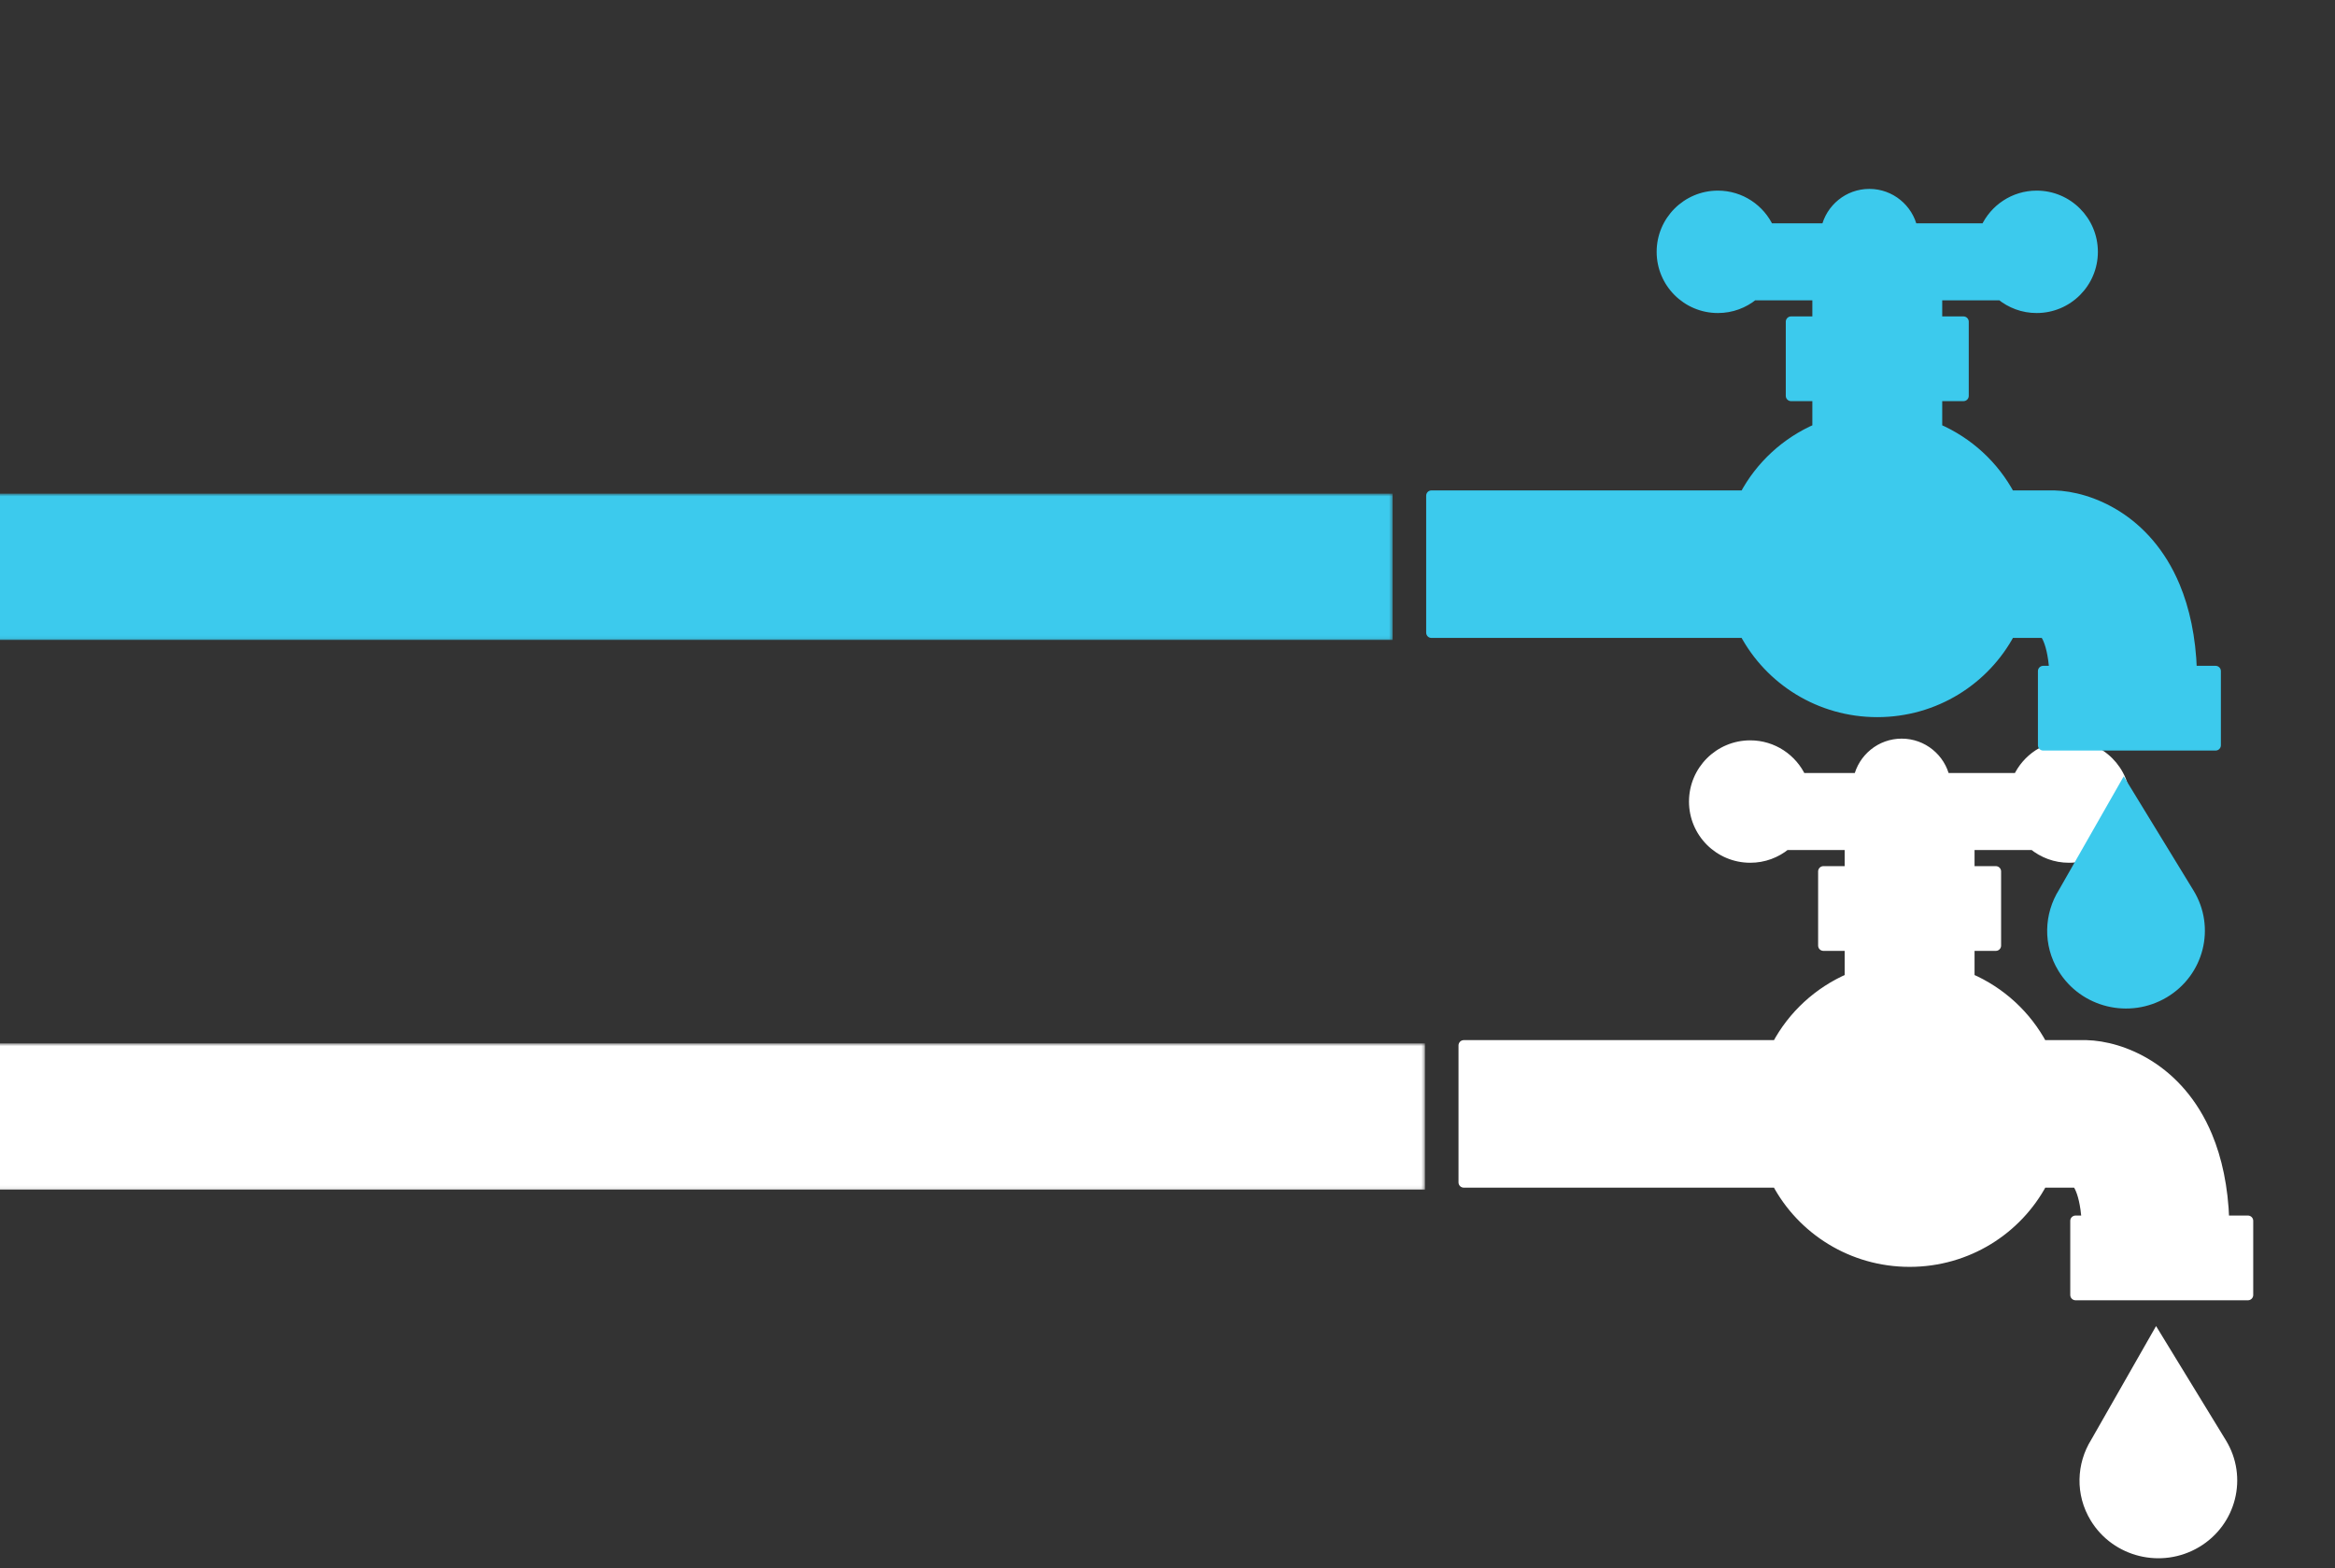
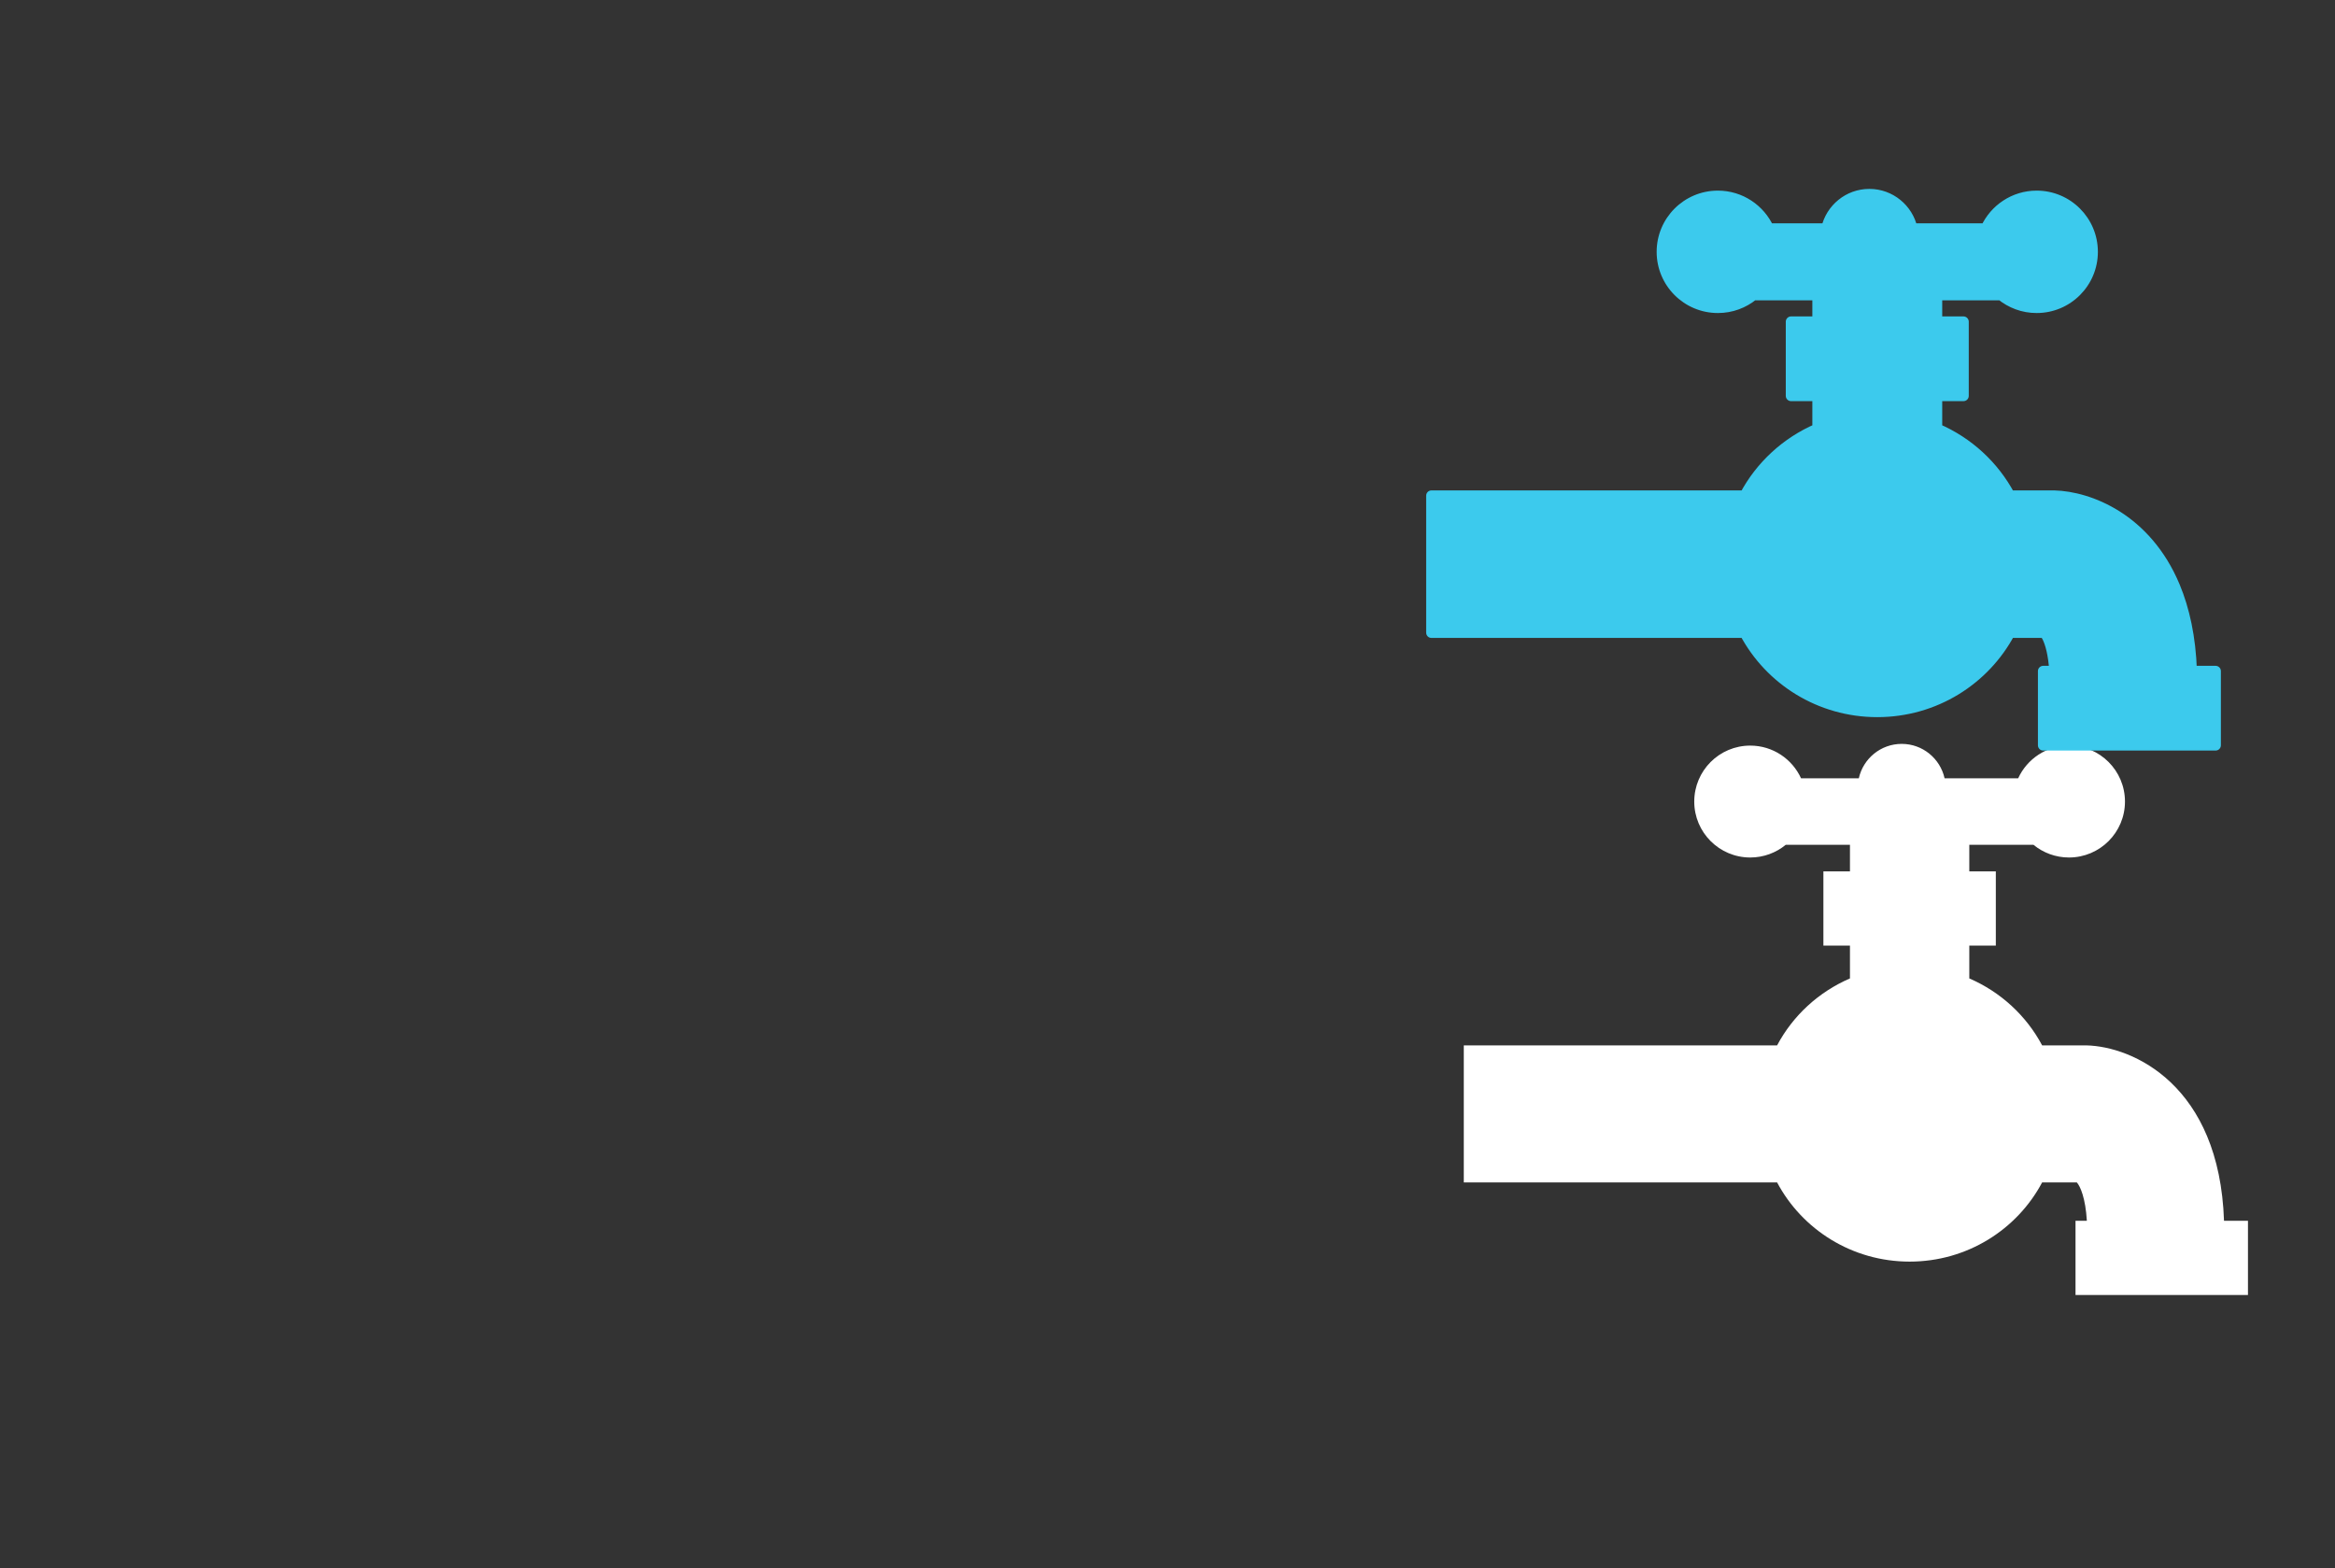
<svg xmlns="http://www.w3.org/2000/svg" width="722" height="485" viewBox="0 0 722 485" fill="none">
  <rect x="0" y="0" width="722" height="485" fill="#333333" stroke="none" />
  <path d="M687.682 377.526C686.271 335.521 659.505 323.63 645.167 323.281H631.448C626.562 314.094 618.609 306.75 608.922 302.573V292.427H617.125V269.474H608.922V261.245H628.76C631.75 263.703 635.583 265.177 639.75 265.177C649.307 265.177 657.057 257.432 657.057 247.88C657.057 238.323 649.307 230.573 639.75 230.573C632.776 230.573 626.766 234.719 624.036 240.677H601.281C599.927 234.594 594.51 230.042 588.021 230.042C581.536 230.042 576.12 234.594 574.76 240.677H556.896C554.167 234.719 548.167 230.573 541.182 230.573C531.625 230.573 523.875 238.323 523.875 247.88C523.875 257.432 531.625 265.177 541.182 265.177C545.349 265.177 549.182 263.703 552.172 261.245H572.021V269.474H563.807V292.427H572.021V302.573C562.328 306.75 554.375 314.083 549.49 323.281H452.615V365.651H549.49C557.224 380.214 572.667 390.146 590.469 390.146C608.271 390.146 623.713 380.214 631.448 365.651H642.167C643.24 366.854 644.859 370.484 645.271 377.526H641.766V400.479H695.088V377.526H687.682Z" fill="white" />
-   <path d="M687.682 377.526L689.307 377.474C688.953 366.797 686.979 357.979 683.964 350.75C679.443 339.906 672.557 332.661 665.422 328.146C658.271 323.63 650.896 321.802 645.208 321.656H631.448V323.281L632.885 322.526C627.818 313 619.589 305.396 609.562 301.083L608.922 302.573H610.547V294.052H617.125C617.557 294.052 617.969 293.88 618.276 293.573C618.583 293.266 618.755 292.865 618.755 292.427V269.474C618.755 269.047 618.583 268.63 618.276 268.328C617.974 268.021 617.557 267.849 617.125 267.849H610.547V262.87H628.76V261.245L627.729 262.5C630.995 265.182 635.193 266.813 639.75 266.802C650.208 266.802 658.677 258.333 658.682 247.88C658.677 237.422 650.208 228.948 639.75 228.948C635.938 228.948 632.375 230.083 629.411 232.031C626.438 233.979 624.057 236.74 622.557 240L624.036 240.677V239.052H601.281V240.677L602.87 240.323C602.109 236.917 600.219 233.943 597.599 231.818C594.99 229.693 591.646 228.417 588.021 228.417C584.391 228.417 581.052 229.693 578.443 231.818C575.833 233.943 573.932 236.917 573.172 240.323L574.76 240.677V239.052H556.896V240.677L558.375 240C556.885 236.74 554.495 233.979 551.526 232.031C548.557 230.083 544.995 228.948 541.182 228.948C530.729 228.948 522.255 237.422 522.25 247.88C522.255 258.333 530.729 266.802 541.182 266.802C545.74 266.813 549.943 265.182 553.203 262.5L552.172 261.245V262.87H570.391V267.849H563.807C563.375 267.849 562.958 268.021 562.656 268.328C562.359 268.63 562.177 269.047 562.177 269.474V292.427C562.177 292.849 562.359 293.276 562.656 293.573C562.958 293.875 563.375 294.052 563.807 294.052H570.391V302.573H572.021L571.375 301.083C561.344 305.396 553.115 313 548.052 322.516L549.49 323.281V321.656H452.615C452.182 321.656 451.766 321.828 451.464 322.125C451.161 322.438 450.984 322.854 450.984 323.281V365.651C450.984 366.083 451.161 366.5 451.464 366.807C451.766 367.104 452.182 367.276 452.615 367.276H549.49V365.651L548.052 366.417C556.062 381.495 572.052 391.771 590.469 391.771C608.885 391.771 624.875 381.495 632.885 366.417L631.448 365.651V367.276H642.167V365.651L640.958 366.729C641.094 366.88 641.333 367.229 641.594 367.75C642.385 369.328 643.349 372.505 643.651 377.62L645.271 377.526V375.901H641.766C641.344 375.901 640.927 376.073 640.62 376.38C640.318 376.677 640.141 377.094 640.141 377.526V400.479C640.141 400.906 640.318 401.323 640.62 401.625C640.927 401.932 641.344 402.104 641.766 402.104H695.089C695.526 402.104 695.927 401.932 696.234 401.625C696.542 401.318 696.714 400.917 696.714 400.479V377.526C696.714 377.094 696.536 376.677 696.234 376.38C695.932 376.073 695.51 375.901 695.089 375.901H687.682V377.526V379.151H693.458V398.849H643.391V379.151H645.271C645.724 379.151 646.146 378.969 646.453 378.641C646.76 378.318 646.922 377.875 646.896 377.432C646.682 373.802 646.156 371.016 645.521 368.922C645.208 367.88 644.859 367.01 644.505 366.302C644.141 365.583 643.786 365.021 643.385 364.573C643.078 364.224 642.635 364.026 642.167 364.026H631.448C630.849 364.026 630.292 364.359 630.016 364.885C622.552 378.927 607.651 388.521 590.469 388.521C573.281 388.521 558.385 378.927 550.927 364.885C550.646 364.359 550.094 364.026 549.49 364.026H454.24V324.906H549.49C550.094 324.906 550.646 324.573 550.927 324.042C555.635 315.177 563.312 308.094 572.661 304.068C573.255 303.807 573.646 303.224 573.646 302.573V292.427C573.646 291.995 573.474 291.578 573.167 291.276C572.865 290.969 572.448 290.802 572.016 290.802H565.432V271.104H572.016C572.448 271.104 572.859 270.932 573.167 270.625C573.474 270.318 573.646 269.906 573.646 269.474V261.245C573.646 260.813 573.474 260.396 573.167 260.094C572.865 259.786 572.448 259.615 572.016 259.615H552.167C551.792 259.615 551.422 259.745 551.135 259.984C548.427 262.219 544.969 263.552 541.182 263.557C536.849 263.552 532.943 261.802 530.099 258.958C527.255 256.12 525.5 252.208 525.5 247.88C525.5 243.547 527.255 239.63 530.099 236.792C532.943 233.953 536.849 232.198 541.182 232.198C544.344 232.198 547.276 233.135 549.745 234.75C552.198 236.365 554.182 238.656 555.422 241.354C555.688 241.932 556.26 242.302 556.896 242.302H574.755C575.521 242.302 576.177 241.771 576.349 241.031C576.943 238.354 578.432 236.016 580.49 234.344C582.552 232.672 585.156 231.672 588.021 231.672C590.88 231.672 593.495 232.672 595.547 234.344C597.615 236.016 599.094 238.354 599.698 241.026C599.859 241.771 600.521 242.302 601.281 242.302H624.036C624.672 242.302 625.245 241.932 625.51 241.354C626.755 238.656 628.734 236.365 631.193 234.75C633.656 233.135 636.583 232.198 639.75 232.198C644.089 232.198 647.995 233.953 650.839 236.792C653.672 239.63 655.432 243.547 655.432 247.88C655.432 252.208 653.672 256.12 650.839 258.958C647.995 261.802 644.089 263.552 639.75 263.557C635.969 263.552 632.505 262.219 629.792 259.984C629.505 259.745 629.141 259.615 628.76 259.615H608.922C608.49 259.615 608.073 259.786 607.766 260.094C607.464 260.396 607.292 260.813 607.292 261.245V269.474C607.292 269.901 607.464 270.323 607.766 270.625C608.073 270.922 608.49 271.104 608.922 271.104H615.5V290.802H608.922C608.49 290.802 608.073 290.969 607.766 291.276C607.464 291.578 607.292 291.995 607.292 292.427V302.573C607.292 303.224 607.677 303.807 608.271 304.068C617.625 308.094 625.307 315.177 630.01 324.047C630.292 324.578 630.844 324.906 631.448 324.906H645.167V323.281L645.125 324.906C648.5 324.99 652.688 325.76 657.057 327.51C663.609 330.135 670.573 334.938 676.052 342.911C681.516 350.891 685.536 362.078 686.052 377.583C686.089 378.453 686.807 379.151 687.677 379.151V377.526" fill="white" />
  <mask id="mask0_42_2" style="mask-type:luminance" maskUnits="userSpaceOnUse" x="-8" y="322" width="449" height="46">
-     <path d="M-7.177 322.641H440.609V367.927H-7.177V322.641Z" fill="white" />
-   </mask>
+     </mask>
  <g mask="url(#mask0_42_2)">
    <path d="M-7.177 322.641H440.609V367.927H-7.177V322.641Z" fill="white" />
  </g>
-   <path d="M688.26 445.396L666.672 410.078L646.667 445.151C642.01 452.583 641.604 462.25 646.495 470.25C653.453 481.63 668.437 485.281 679.974 478.422C691.505 471.557 695.219 456.781 688.26 445.396Z" fill="white" />
  <path d="M677.682 207.526C676.271 165.521 649.505 153.63 635.167 153.281H621.448C616.562 144.094 608.609 136.75 598.922 132.573V122.427H607.125V99.474H598.922V91.245H618.76C621.75 93.703 625.583 95.177 629.75 95.177C639.307 95.177 647.057 87.432 647.057 77.88C647.057 68.323 639.307 60.573 629.75 60.573C622.776 60.573 616.766 64.719 614.036 70.677H591.281C589.927 64.594 584.51 60.042 578.021 60.042C571.536 60.042 566.12 64.594 564.76 70.677H546.896C544.167 64.719 538.167 60.573 531.182 60.573C521.625 60.573 513.875 68.323 513.875 77.88C513.875 87.432 521.625 95.177 531.182 95.177C535.349 95.177 539.182 93.703 542.172 91.245H562.021V99.474H553.807V122.427H562.021V132.573C552.328 136.75 544.375 144.083 539.49 153.281H442.615V195.651H539.49C547.224 210.214 562.667 220.146 580.469 220.146C598.271 220.146 613.713 210.214 621.448 195.651H632.167C633.24 196.854 634.859 200.484 635.271 207.526H631.766V230.479H685.088V207.526H677.682Z" fill="#3CCAED" />
  <path d="M677.682 207.526L679.307 207.474C678.953 196.797 676.979 187.979 673.964 180.75C669.443 169.906 662.557 162.661 655.422 158.146C648.271 153.63 640.896 151.802 635.208 151.656H621.448V153.281L622.885 152.526C617.818 143 609.589 135.396 599.562 131.083L598.922 132.573H600.547V124.052H607.125C607.557 124.052 607.969 123.88 608.276 123.573C608.583 123.266 608.755 122.865 608.755 122.427V99.474C608.755 99.047 608.583 98.63 608.276 98.328C607.974 98.021 607.557 97.849 607.125 97.849H600.547V92.87H618.76V91.245L617.729 92.5C620.995 95.182 625.193 96.812 629.75 96.802C640.208 96.802 648.677 88.333 648.682 77.88C648.677 67.422 640.208 58.948 629.75 58.948C625.938 58.948 622.375 60.083 619.411 62.031C616.438 63.979 614.057 66.74 612.557 70L614.036 70.677V69.052H591.281V70.677L592.87 70.323C592.109 66.917 590.219 63.943 587.599 61.818C584.99 59.693 581.646 58.417 578.021 58.417C574.391 58.417 571.052 59.693 568.443 61.818C565.833 63.943 563.932 66.917 563.172 70.323L564.76 70.677V69.052H546.896V70.677L548.375 70C546.885 66.74 544.495 63.979 541.526 62.031C538.557 60.083 534.995 58.948 531.182 58.948C520.729 58.948 512.255 67.422 512.25 77.88C512.255 88.333 520.729 96.802 531.182 96.802C535.74 96.812 539.943 95.182 543.203 92.5L542.172 91.245V92.87H560.391V97.849H553.807C553.375 97.849 552.958 98.021 552.656 98.328C552.359 98.63 552.177 99.047 552.177 99.474V122.427C552.177 122.849 552.359 123.276 552.656 123.573C552.958 123.875 553.375 124.052 553.807 124.052H560.391V132.573H562.021L561.375 131.083C551.344 135.396 543.115 143 538.052 152.516L539.49 153.281V151.656H442.615C442.182 151.656 441.766 151.828 441.464 152.125C441.161 152.438 440.984 152.854 440.984 153.281V195.651C440.984 196.083 441.161 196.5 441.464 196.807C441.766 197.104 442.182 197.276 442.615 197.276H539.49V195.651L538.052 196.417C546.062 211.495 562.052 221.771 580.469 221.771C598.885 221.771 614.875 211.495 622.885 196.417L621.448 195.651V197.276H632.167V195.651L630.958 196.729C631.094 196.88 631.333 197.229 631.594 197.75C632.385 199.328 633.349 202.505 633.651 207.62L635.271 207.526V205.901H631.766C631.344 205.901 630.927 206.073 630.62 206.38C630.318 206.677 630.141 207.094 630.141 207.526V230.479C630.141 230.906 630.318 231.323 630.62 231.625C630.927 231.932 631.344 232.104 631.766 232.104H685.089C685.526 232.104 685.927 231.932 686.234 231.625C686.542 231.318 686.714 230.917 686.714 230.479V207.526C686.714 207.094 686.536 206.677 686.234 206.38C685.932 206.073 685.51 205.901 685.089 205.901H677.682V207.526V209.151H683.458V228.849H633.391V209.151H635.271C635.724 209.151 636.146 208.969 636.453 208.641C636.76 208.318 636.922 207.875 636.896 207.432C636.682 203.802 636.156 201.016 635.521 198.922C635.208 197.88 634.859 197.01 634.505 196.302C634.141 195.583 633.786 195.021 633.385 194.573C633.078 194.224 632.635 194.026 632.167 194.026H621.448C620.849 194.026 620.292 194.359 620.016 194.885C612.552 208.927 597.651 218.521 580.469 218.521C563.281 218.521 548.385 208.927 540.927 194.885C540.646 194.359 540.094 194.026 539.49 194.026H444.24V154.906H539.49C540.094 154.906 540.646 154.573 540.927 154.042C545.635 145.177 553.312 138.094 562.661 134.068C563.255 133.807 563.646 133.224 563.646 132.573V122.427C563.646 121.995 563.474 121.578 563.167 121.276C562.865 120.969 562.448 120.802 562.016 120.802H555.432V101.104H562.016C562.448 101.104 562.859 100.932 563.167 100.625C563.474 100.318 563.646 99.906 563.646 99.474V91.245C563.646 90.812 563.474 90.396 563.167 90.094C562.865 89.787 562.448 89.615 562.016 89.615H542.167C541.792 89.615 541.422 89.745 541.135 89.984C538.427 92.219 534.969 93.552 531.182 93.557C526.849 93.552 522.943 91.802 520.099 88.958C517.255 86.12 515.5 82.208 515.5 77.88C515.5 73.547 517.255 69.63 520.099 66.792C522.943 63.953 526.849 62.198 531.182 62.198C534.344 62.198 537.276 63.135 539.745 64.75C542.198 66.365 544.182 68.656 545.422 71.354C545.688 71.932 546.26 72.302 546.896 72.302H564.755C565.521 72.302 566.177 71.771 566.349 71.031C566.943 68.354 568.432 66.016 570.49 64.344C572.552 62.672 575.156 61.672 578.021 61.672C580.88 61.672 583.495 62.672 585.547 64.344C587.615 66.016 589.094 68.354 589.698 71.026C589.859 71.771 590.521 72.302 591.281 72.302H614.036C614.672 72.302 615.245 71.932 615.51 71.354C616.755 68.656 618.734 66.365 621.193 64.75C623.656 63.135 626.583 62.198 629.75 62.198C634.089 62.198 637.995 63.953 640.839 66.792C643.672 69.63 645.432 73.547 645.432 77.88C645.432 82.208 643.672 86.12 640.839 88.958C637.995 91.802 634.089 93.552 629.75 93.557C625.969 93.552 622.505 92.219 619.792 89.984C619.505 89.745 619.141 89.615 618.76 89.615H598.922C598.49 89.615 598.073 89.787 597.766 90.094C597.464 90.396 597.292 90.812 597.292 91.245V99.474C597.292 99.901 597.464 100.323 597.766 100.625C598.073 100.922 598.49 101.104 598.922 101.104H605.5V120.802H598.922C598.49 120.802 598.073 120.969 597.766 121.276C597.464 121.578 597.292 121.995 597.292 122.427V132.573C597.292 133.224 597.677 133.807 598.271 134.068C607.625 138.094 615.307 145.177 620.01 154.047C620.292 154.578 620.844 154.906 621.448 154.906H635.167V153.281L635.125 154.906C638.5 154.99 642.688 155.76 647.057 157.51C653.609 160.135 660.573 164.938 666.052 172.911C671.516 180.891 675.536 192.078 676.052 207.583C676.089 208.453 676.807 209.151 677.677 209.151V207.526" fill="#3CCAED" />
  <mask id="mask1_42_2" style="mask-type:luminance" maskUnits="userSpaceOnUse" x="-18" y="152" width="449" height="46">
    <path d="M-17.177 152.641H430.609V197.927H-17.177V152.641Z" fill="white" />
  </mask>
  <g mask="url(#mask1_42_2)">
-     <path d="M-17.177 152.641H430.609V197.927H-17.177V152.641Z" fill="#3CCAED" />
-   </g>
-   <path d="M678.26 275.396L656.672 240.078L636.667 275.151C632.01 282.583 631.604 292.25 636.495 300.25C643.453 311.63 658.437 315.281 669.974 308.422C681.505 301.557 685.219 286.781 678.26 275.396Z" fill="#3CCAED" />
+     </g>
</svg>